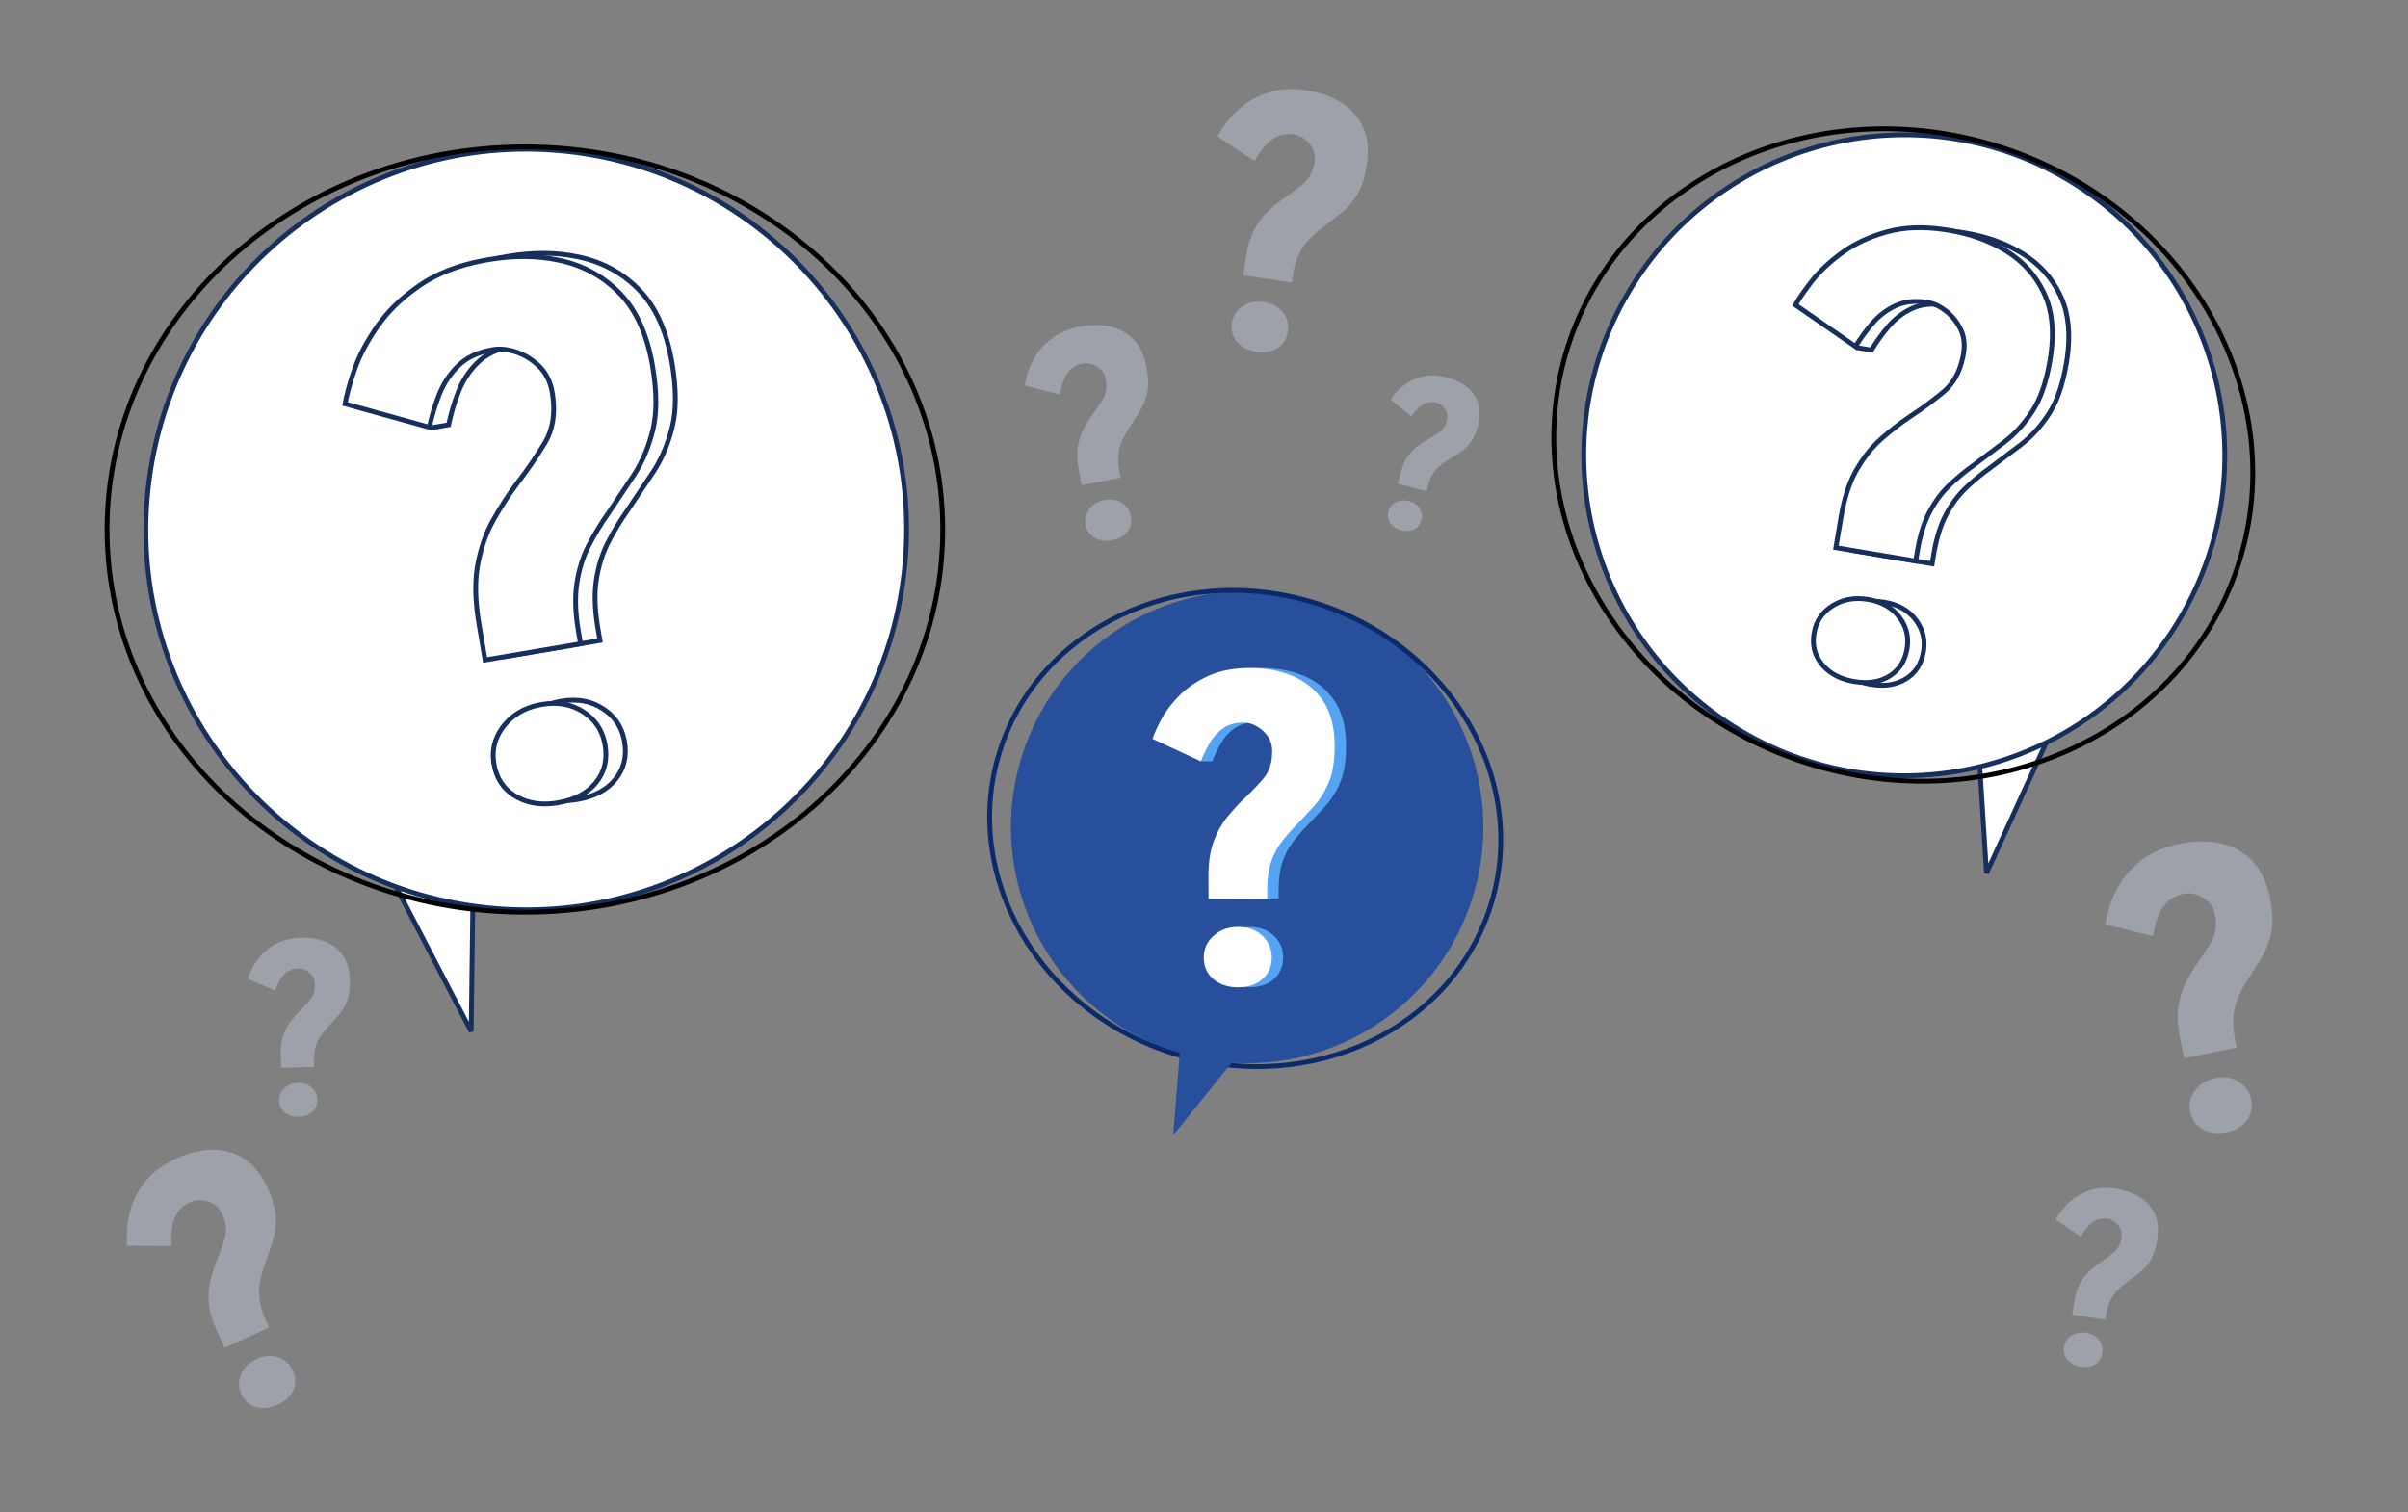
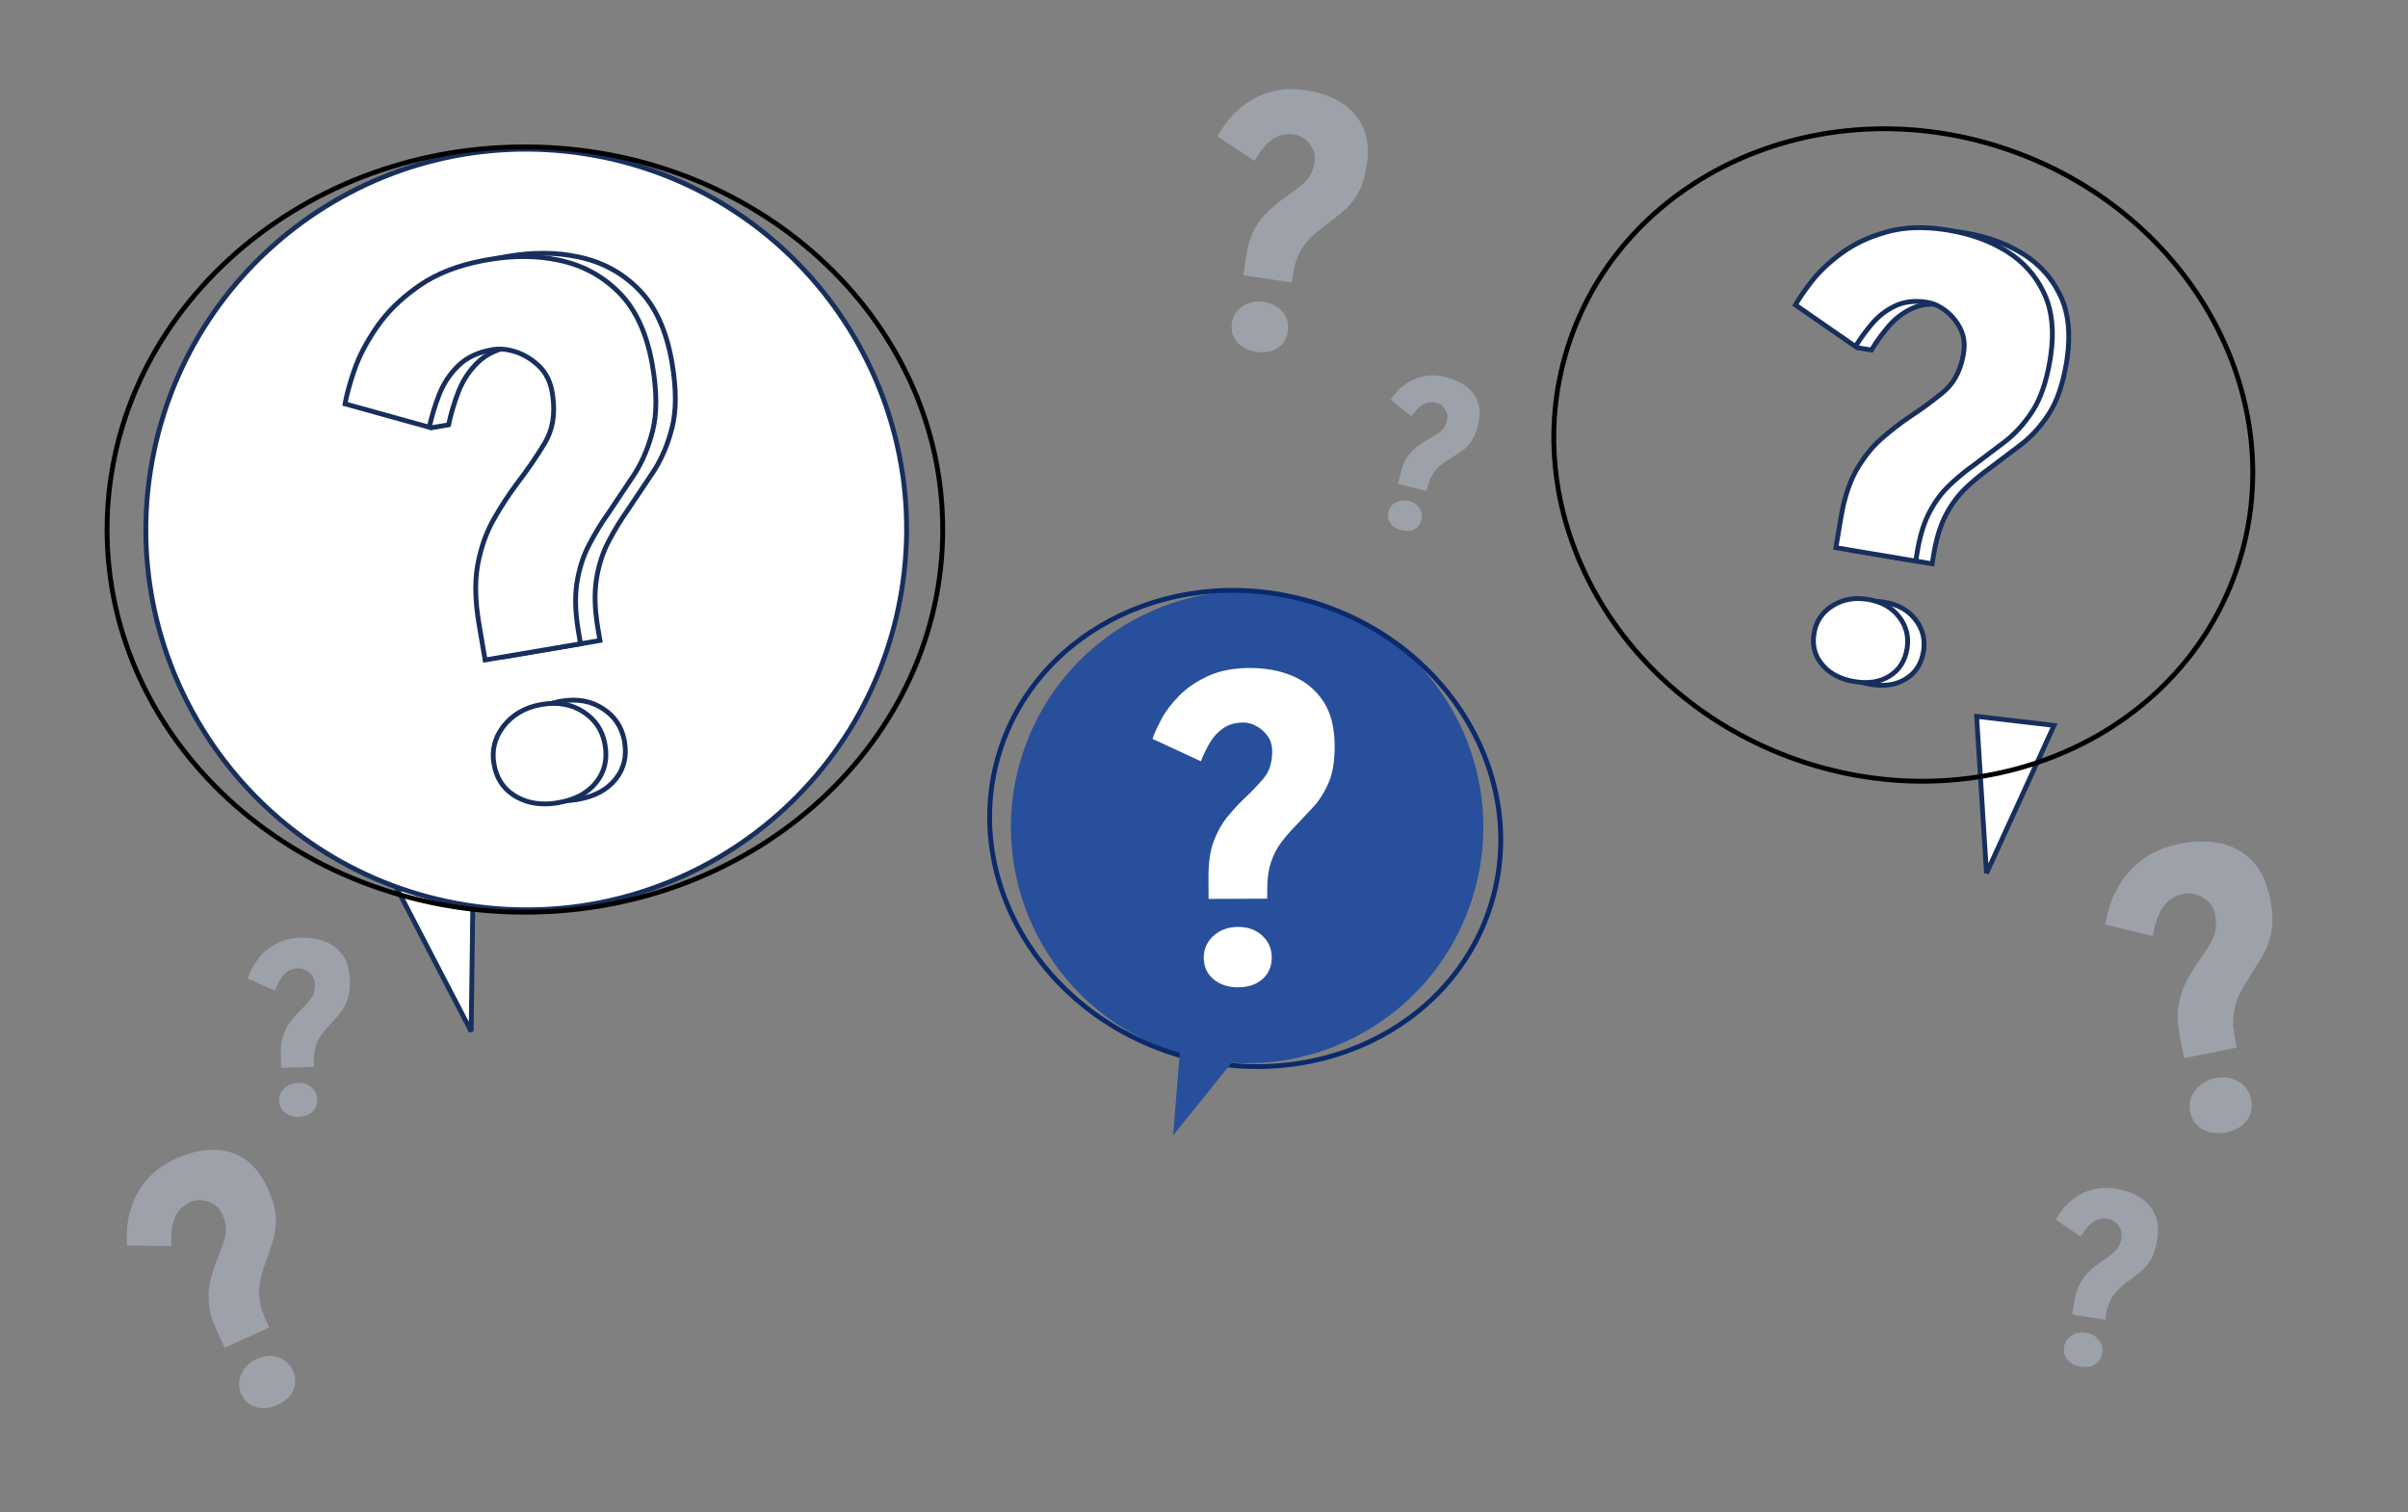
<svg xmlns="http://www.w3.org/2000/svg" width="500" height="314" viewBox="0 0 500 314" fill="none">
  <rect x="0" y="0" width="500" height="314" fill="#808080" stroke="none" />
  <path d="M97.835 214.2L79.18 178.269L98.342 175.052L97.835 214.2Z" fill="white" stroke="#172F5D" />
  <path d="M31.272 97.583C38.11 54.509 78.572 25.132 121.646 31.97C164.721 38.808 194.097 79.27 187.26 122.345C180.422 165.419 139.959 194.795 96.885 187.957C53.81 181.119 24.435 140.658 31.272 97.583Z" fill="white" stroke="#172F5D" />
  <path d="M108.99 189.44C156.906 189.44 195.75 153.86 195.75 109.97C195.75 66.08 156.906 30.5 108.99 30.5C61.074 30.5 22.23 66.08 22.23 109.97C22.23 153.86 61.074 189.44 108.99 189.44Z" stroke="black" stroke-miterlimit="10" />
  <path d="M116.534 145.612C119.887 145.041 122.785 145.586 125.245 147.207C127.554 148.728 128.992 150.818 129.572 153.482L129.677 154.023C130.195 157.066 129.563 159.648 127.811 161.826C126.054 164.01 123.465 165.412 119.996 166.007L119.58 166.078V166.08C116.506 166.537 113.835 166.147 111.557 164.936L111.086 164.67L111.084 164.669L110.632 164.387C108.428 162.928 107.087 160.792 106.603 157.946H106.604C106.139 155.202 106.707 152.721 108.34 150.469L108.681 150.021C110.448 147.806 112.848 146.364 115.911 145.729L116.532 145.613L116.534 145.612ZM105.424 53.243C110.658 52.352 115.53 52.385 120.036 53.342L120.933 53.546H120.934C125.67 54.684 129.684 57.005 132.967 60.483C136.127 63.832 138.299 68.58 139.431 74.752L139.537 75.353C140.46 80.764 140.453 85.219 139.565 88.748C138.723 92.098 137.502 95.038 135.915 97.564L135.593 98.064V98.064C133.816 100.759 132.029 103.424 130.242 106.07C128.828 108.061 127.526 110.211 126.326 112.52C125.108 114.863 124.283 117.476 123.836 120.343C123.414 123.05 123.48 126.169 124.022 129.677L124.137 130.384L124.583 133.01L104.771 136.374L103.513 128.986C102.731 124.38 102.61 120.422 103.146 117.101L103.261 116.444L103.262 116.443C103.923 112.959 105.006 109.901 106.506 107.245L106.505 107.244C108.026 104.561 109.606 102.119 111.251 99.919L111.25 99.918C113.508 96.977 115.479 94.114 117.159 91.317C118.796 88.593 119.332 85.349 118.828 81.619L118.713 80.866C118.328 78.6 117.427 76.757 115.998 75.371C114.608 74.023 113.036 73.043 111.283 72.438C109.649 71.873 108.082 71.675 106.591 71.881L106.296 71.927C103.35 72.43 100.959 73.536 99.171 75.292C97.528 76.897 96.248 78.791 95.349 80.963L95.174 81.398C94.314 83.61 93.642 85.885 93.143 88.224L89.574 88.832L75.681 83.236C75.949 81.688 76.447 79.757 77.19 77.45L77.554 76.35L77.555 76.349C78.546 73.384 80.16 70.296 82.39 67.085L82.391 67.086C84.463 64.112 87.205 61.404 90.628 58.976L91.321 58.493C94.806 56.121 99.144 54.427 104.367 53.433L105.423 53.243H105.424Z" fill="white" stroke="#172F5D" />
  <path d="M112.494 146.292C115.847 145.721 118.745 146.266 121.205 147.887C123.514 149.409 124.952 151.498 125.532 154.163L125.637 154.704C126.155 157.746 125.523 160.328 123.771 162.506C122.014 164.691 119.425 166.093 115.956 166.687L115.54 166.758V166.771C112.466 167.228 109.795 166.837 107.517 165.625L107.046 165.361L107.044 165.359L106.592 165.077C104.388 163.618 103.047 161.482 102.562 158.636H102.563C102.099 155.892 102.668 153.412 104.3 151.16L104.641 150.711C106.408 148.496 108.808 147.053 111.872 146.411L112.494 146.292ZM101.384 53.923C106.618 53.032 111.49 53.065 115.996 54.022L116.893 54.226C121.631 55.374 125.645 57.686 128.927 61.164C132.087 64.513 134.259 69.26 135.391 75.432L135.497 76.034C136.42 81.444 136.412 85.899 135.525 89.428C134.683 92.778 133.462 95.718 131.875 98.245L131.553 98.744V98.745C129.776 101.439 127.989 104.105 126.202 106.75C124.788 108.741 123.486 110.891 122.286 113.2C121.068 115.543 120.243 118.156 119.796 121.023C119.373 123.73 119.44 126.849 119.982 130.357L120.097 131.064L120.543 133.69L100.729 137.055L99.473 129.676C98.691 125.07 98.57 121.112 99.106 117.791L99.221 117.134L99.222 117.133C99.883 113.649 100.966 110.592 102.466 107.936L102.465 107.935C103.986 105.251 105.565 102.81 107.211 100.61L107.21 100.609C109.468 97.668 111.439 94.804 113.119 92.007C114.755 89.283 115.292 86.039 114.788 82.309L114.673 81.556C114.288 79.29 113.387 77.447 111.958 76.061C110.568 74.713 108.996 73.733 107.243 73.127C105.607 72.562 104.041 72.374 102.554 72.572L102.257 72.617H102.256C99.31 73.12 96.919 74.226 95.131 75.982C93.488 77.586 92.208 79.481 91.309 81.653L91.134 82.088C90.297 84.24 89.638 86.454 89.143 88.726L71.648 83.869C71.919 82.329 72.415 80.413 73.15 78.13L73.514 77.03L73.515 77.029C74.506 74.064 76.12 70.976 78.35 67.765L78.351 67.766C80.422 64.792 83.165 62.084 86.588 59.656L87.281 59.173C90.766 56.801 95.104 55.107 100.327 54.113L101.383 53.923H101.384Z" fill="white" stroke="#172F5D" />
  <path d="M426.509 150.646L412.483 181.331L410.426 148.775L426.509 150.646Z" fill="white" stroke="#172F5D" />
-   <path d="M338.07 60.789C356.716 29.122 397.503 18.566 429.17 37.212C460.837 55.858 471.393 96.645 452.747 128.313C434.101 159.98 393.314 170.536 361.647 151.89C329.98 133.244 319.424 92.457 338.07 60.789Z" fill="white" stroke="#172F5D" />
  <path d="M464.326 118.546C476.497 83.578 455.415 44.46 417.239 31.174C379.064 17.887 338.25 35.463 326.08 70.431C313.91 105.399 334.991 144.517 373.167 157.803C411.343 171.09 452.156 153.514 464.326 118.546Z" stroke="black" stroke-miterlimit="10" />
  <path d="M383.896 126.394C386.042 125.046 388.505 124.591 391.317 125.063C394.131 125.535 396.271 126.759 397.763 128.713C399.165 130.551 399.732 132.591 399.454 134.86L399.388 135.317C398.959 137.86 397.752 139.73 395.775 140.966C393.791 142.208 391.361 142.612 388.444 142.118L387.974 142.038C385.469 141.535 383.511 140.506 382.072 138.949L381.774 138.61L381.772 138.607L381.493 138.26C380.157 136.506 379.683 134.459 380.084 132.073L380.083 132.072C380.499 129.624 381.757 127.738 383.896 126.394ZM395.44 48.653C398.857 47.737 402.775 47.589 407.204 48.242L408.098 48.383C412.506 49.124 416.363 50.505 419.684 52.503L420.341 52.912C423.575 54.991 426.004 57.701 427.654 61.064L427.975 61.745V61.746C429.51 65.161 429.944 69.358 429.234 74.357L429.077 75.367V75.368C428.314 79.928 427.071 83.464 425.393 86.015C423.689 88.604 421.777 90.701 419.658 92.322C417.491 93.969 415.335 95.606 413.181 97.212C411.71 98.258 410.273 99.426 408.868 100.709L408.268 101.266C406.644 102.798 405.251 104.664 404.099 106.836C403.009 108.89 402.2 111.395 401.653 114.35L401.548 114.947V114.948L401.189 117.083L384.615 114.296L385.653 108.143C386.304 104.259 387.308 101.084 388.65 98.599L388.923 98.111L388.924 98.11C390.41 95.531 392.127 93.395 394.041 91.706L394.04 91.705C395.994 89.989 397.927 88.485 399.845 87.189C402.141 85.685 404.239 84.163 406.146 82.624L406.95 81.964C409.024 80.236 410.363 77.782 410.996 74.657L411.113 74.023C411.438 72.098 411.233 70.367 410.467 68.845C409.725 67.373 408.74 66.154 407.5 65.177C406.267 64.205 404.981 63.593 403.634 63.367H403.633C401.134 62.944 398.908 63.177 396.979 64.078C395.091 64.959 393.454 66.225 392.069 67.857C390.785 69.371 389.619 70.986 388.579 72.691L385.644 72.201L376.192 63.939C376.83 62.795 377.75 61.422 378.962 59.814L379.556 59.037C381.07 57.082 383.031 55.195 385.47 53.378L385.963 53.015H385.964C388.433 51.225 391.358 49.833 394.755 48.845L395.44 48.653Z" fill="white" stroke="#172F5D" />
  <path d="M380.486 125.813C382.631 124.466 385.095 124.012 387.907 124.483C390.721 124.956 392.861 126.179 394.353 128.134C395.755 129.971 396.322 132.01 396.044 134.279L395.978 134.736V134.737C395.549 137.281 394.342 139.15 392.365 140.387C390.381 141.628 387.951 142.031 385.034 141.537L384.568 141.458C382.061 140.956 380.102 139.926 378.662 138.368L378.364 138.029L378.362 138.027L378.083 137.681C376.746 135.926 376.273 133.879 376.674 131.493L376.673 131.492C377.089 129.044 378.347 127.158 380.486 125.813ZM392.03 48.093C395.447 47.177 399.365 47.029 403.794 47.682L404.688 47.823C409.096 48.564 412.953 49.945 416.273 51.943L416.931 52.352C420.164 54.431 422.594 57.141 424.244 60.504L424.564 61.185V61.185C426.099 64.601 426.533 68.798 425.824 73.797L425.667 74.807V74.808C424.904 79.368 423.661 82.904 421.982 85.455C420.279 88.044 418.367 90.141 416.248 91.762C414.081 93.409 411.925 95.046 409.771 96.652C408.3 97.698 406.863 98.866 405.458 100.149L404.857 100.706C403.233 102.238 401.841 104.104 400.688 106.276C399.599 108.33 398.79 110.835 398.243 113.79L398.138 114.387V114.388L397.779 116.523L381.203 113.735L382.243 107.573C382.894 103.689 383.897 100.513 385.24 98.028L385.513 97.541L385.514 97.54C387.001 94.96 388.707 92.824 390.63 91.136C392.584 89.419 394.516 87.914 396.435 86.618C398.731 85.114 400.829 83.593 402.735 82.055L403.54 81.394C405.614 79.666 406.953 77.212 407.586 74.087L407.703 73.453C408.027 71.528 407.823 69.797 407.057 68.275C406.315 66.803 405.33 65.585 404.09 64.607C402.934 63.696 401.731 63.101 400.476 62.844L400.224 62.797C397.724 62.373 395.498 62.606 393.568 63.507C391.681 64.389 390.044 65.654 388.659 67.287C387.416 68.753 386.284 70.312 385.27 71.957L372.806 63.325C373.442 62.19 374.355 60.832 375.552 59.244L376.146 58.467C377.66 56.512 379.621 54.624 382.06 52.808L382.553 52.445H382.554C385.023 50.656 387.948 49.264 391.344 48.284L392.029 48.093H392.03Z" fill="white" stroke="#172F5D" />
  <path d="M305.456 187.34C314.064 161.66 300.223 133.865 274.544 125.258C248.864 116.65 221.068 130.49 212.461 156.17C203.854 181.85 217.694 209.646 243.374 218.253C269.054 226.86 296.849 213.02 305.456 187.34Z" fill="#274F9B" />
  <path d="M309.592 187.819C317.587 161.942 301.218 133.904 273.03 125.195C244.842 116.485 215.509 130.402 207.514 156.279C199.518 182.156 215.888 210.194 244.076 218.904C272.264 227.613 301.597 213.696 309.592 187.819Z" stroke="#0A2A6B" stroke-miterlimit="10" />
  <path d="M257.52 218.49L243.59 235.78L245.3 214.71L257.52 218.49Z" fill="#274F9B" />
-   <path d="M253.32 186.67L253.3 182.05C253.29 179.15 253.64 176.72 254.36 174.77C255.08 172.82 256 171.15 257.13 169.75C258.26 168.35 259.4 167.1 260.56 165.99C262.12 164.53 263.51 163.09 264.72 161.66C265.93 160.23 266.54 158.36 266.53 156.03C266.53 154.75 266.2 153.68 265.56 152.81C264.92 151.94 264.14 151.26 263.24 150.77C262.34 150.28 261.45 150.04 260.58 150.04C258.89 150.04 257.49 150.44 256.36 151.23C255.23 152.02 254.3 153.02 253.58 154.25C252.86 155.47 252.24 156.75 251.72 158.09H249.35L241.68 153.43C242.02 152.38 242.63 151.05 243.49 149.41C244.35 147.78 245.58 146.15 247.17 144.52C248.76 142.89 250.76 141.51 253.17 140.4C255.57 139.29 258.46 138.72 261.83 138.71C265.14 138.7 268.12 139.25 270.77 140.37C273.42 141.49 275.53 143.23 277.11 145.57C278.69 147.92 279.48 151.01 279.5 154.84C279.51 158.04 279.09 160.62 278.22 162.6C277.36 164.58 276.29 166.25 275.02 167.62C273.75 168.99 272.47 170.35 271.2 171.69C270.22 172.68 269.28 173.78 268.38 174.97C267.48 176.16 266.78 177.55 266.26 179.12C265.74 180.69 265.49 182.58 265.5 184.79V186.62L253.31 186.67H253.32ZM259.49 205.03C257.4 205.03 255.68 204.48 254.34 203.35C253 202.22 252.33 200.73 252.32 198.87C252.32 197.07 252.99 195.56 254.35 194.33C255.71 193.1 257.41 192.49 259.44 192.48C261.47 192.48 263.15 193.08 264.46 194.29C265.77 195.5 266.43 197.01 266.44 198.81C266.44 200.67 265.81 202.17 264.54 203.3C263.27 204.44 261.58 205.01 259.49 205.02V205.03Z" fill="#55A3F3" />
  <path d="M250.95 186.68L250.93 182.06C250.92 179.16 251.27 176.73 251.99 174.78C252.71 172.83 253.63 171.16 254.76 169.76C255.89 168.36 257.03 167.11 258.19 166C259.75 164.54 261.14 163.1 262.35 161.67C263.56 160.24 264.17 158.37 264.16 156.04C264.16 154.76 263.83 153.69 263.19 152.82C262.55 151.95 261.77 151.27 260.87 150.78C259.97 150.29 259.08 150.05 258.21 150.05C256.52 150.05 255.12 150.45 253.99 151.24C252.86 152.03 251.93 153.03 251.21 154.26C250.49 155.48 249.87 156.76 249.35 158.1L239.31 153.44C239.65 152.39 240.26 151.05 241.12 149.42C241.98 147.79 243.21 146.16 244.8 144.53C246.39 142.9 248.39 141.52 250.8 140.41C253.2 139.3 256.09 138.73 259.46 138.72C262.77 138.71 265.75 139.26 268.4 140.38C271.05 141.5 273.16 143.24 274.74 145.58C276.32 147.93 277.11 151.02 277.13 154.85C277.14 158.05 276.72 160.63 275.85 162.61C274.99 164.59 273.92 166.26 272.65 167.63C271.38 169 270.1 170.36 268.83 171.7C267.85 172.69 266.91 173.79 266.01 174.98C265.11 176.17 264.41 177.56 263.89 179.13C263.37 180.7 263.12 182.59 263.13 184.8V186.63L250.94 186.68H250.95ZM257.12 205.04C255.03 205.04 253.31 204.49 251.97 203.36C250.63 202.23 249.96 200.74 249.95 198.88C249.95 197.08 250.62 195.57 251.98 194.34C253.34 193.11 255.04 192.5 257.07 192.49C259.1 192.49 260.78 193.09 262.09 194.3C263.4 195.51 264.06 197.02 264.07 198.82C264.07 200.68 263.44 202.18 262.17 203.31C260.9 204.45 259.21 205.02 257.12 205.03V205.04Z" fill="white" />
  <g style="mix-blend-mode:multiply" opacity="0.4">
    <path d="M453.51 219.75L452.68 215.61C452.16 213.01 452.04 210.77 452.34 208.89C452.64 207.01 453.17 205.35 453.93 203.89C454.69 202.44 455.5 201.11 456.34 199.91C457.48 198.33 458.47 196.78 459.31 195.29C460.15 193.79 460.35 192 459.93 189.92C459.7 188.78 459.22 187.87 458.49 187.2C457.76 186.53 456.95 186.06 456.05 185.78C455.15 185.5 454.31 185.44 453.53 185.6C452.02 185.9 450.83 186.51 449.95 187.42C449.08 188.33 448.42 189.39 447.99 190.62C447.56 191.85 447.23 193.1 447 194.4L437.17 191.99C437.29 190.99 437.6 189.68 438.09 188.07C438.58 186.46 439.39 184.77 440.53 183.03C441.67 181.28 443.22 179.7 445.18 178.27C447.14 176.85 449.63 175.83 452.65 175.22C455.62 174.62 458.39 174.59 460.96 175.13C463.53 175.67 465.74 176.85 467.57 178.68C469.4 180.51 470.66 183.14 471.36 186.57C471.94 189.43 472.01 191.83 471.59 193.76C471.17 195.69 470.5 197.38 469.61 198.83C468.71 200.29 467.81 201.73 466.91 203.16C466.2 204.22 465.55 205.37 464.96 206.6C464.37 207.83 463.98 209.2 463.79 210.7C463.6 212.2 463.71 213.94 464.11 215.92L464.44 217.56L453.5 219.76L453.51 219.75ZM462.3 235.13C460.43 235.51 458.79 235.31 457.38 234.54C455.98 233.77 455.11 232.55 454.77 230.88C454.44 229.27 454.78 227.79 455.79 226.45C456.79 225.11 458.21 224.26 460.03 223.89C461.85 223.52 463.46 223.77 464.85 224.63C466.24 225.49 467.1 226.72 467.43 228.34C467.77 230.01 467.46 231.46 466.52 232.71C465.58 233.96 464.17 234.77 462.3 235.15V235.13Z" fill="#C7D2E8" />
    <path d="M46.65 279.91L45.05 276.41C44.04 274.21 43.47 272.25 43.35 270.52C43.22 268.79 43.35 267.21 43.72 265.76C44.09 264.31 44.53 262.97 45.03 261.73C45.71 260.09 46.27 258.51 46.7 257.01C47.13 255.51 46.94 253.88 46.14 252.12C45.7 251.15 45.08 250.45 44.29 250.01C43.5 249.57 42.68 249.32 41.83 249.26C40.98 249.2 40.22 249.32 39.56 249.62C38.28 250.21 37.35 250.99 36.77 251.98C36.18 252.97 35.83 254.05 35.7 255.22C35.57 256.4 35.54 257.58 35.61 258.77L26.39 258.68C26.29 257.77 26.29 256.54 26.39 255.01C26.49 253.48 26.86 251.82 27.5 250.03C28.15 248.24 29.19 246.51 30.63 244.84C32.07 243.17 34.07 241.75 36.62 240.58C39.13 239.43 41.58 238.83 43.97 238.77C46.36 238.71 48.57 239.3 50.57 240.54C52.57 241.78 54.24 243.85 55.57 246.75C56.68 249.17 57.25 251.28 57.27 253.08C57.3 254.88 57.06 256.52 56.57 257.99C56.08 259.47 55.58 260.93 55.07 262.39C54.66 263.48 54.33 264.63 54.06 265.85C53.79 267.07 53.73 268.36 53.88 269.73C54.03 271.1 54.49 272.62 55.25 274.29L55.89 275.68L46.65 279.91ZM57.66 291.72C56.08 292.45 54.58 292.61 53.18 292.22C51.77 291.83 50.75 290.93 50.1 289.52C49.48 288.16 49.47 286.78 50.08 285.38C50.69 283.98 51.77 282.93 53.31 282.22C54.85 281.51 56.33 281.4 57.74 281.87C59.15 282.34 60.17 283.26 60.8 284.62C61.45 286.03 61.48 287.38 60.91 288.68C60.33 289.98 59.26 291 57.67 291.72H57.66Z" fill="#C7D2E8" />
    <path d="M258.16 57.16L258.73 53.36C259.09 50.97 259.69 49.01 260.53 47.5C261.37 45.99 262.34 44.73 263.45 43.72C264.56 42.71 265.66 41.83 266.75 41.06C268.22 40.06 269.55 39.05 270.73 38.03C271.91 37.01 272.65 35.54 272.94 33.63C273.1 32.58 272.97 31.65 272.55 30.85C272.13 30.05 271.58 29.4 270.9 28.88C270.22 28.36 269.52 28.05 268.8 27.94C267.41 27.73 266.2 27.88 265.17 28.38C264.14 28.89 263.25 29.6 262.5 30.51C261.75 31.42 261.08 32.4 260.48 33.44L252.81 28.32C253.23 27.5 253.9 26.48 254.82 25.24C255.74 24.01 256.96 22.82 258.48 21.68C260 20.54 261.82 19.66 263.94 19.05C266.06 18.44 268.51 18.34 271.29 18.76C274.02 19.17 276.4 20.01 278.44 21.27C280.48 22.53 282 24.23 283 26.36C284 28.49 284.26 31.14 283.79 34.3C283.39 36.93 282.71 39.01 281.75 40.53C280.79 42.05 279.69 43.29 278.47 44.26C277.25 45.23 276.03 46.18 274.81 47.12C273.87 47.81 272.96 48.59 272.07 49.46C271.18 50.33 270.42 51.38 269.8 52.6C269.17 53.83 268.72 55.35 268.45 57.17L268.22 58.68L258.17 57.17L258.16 57.16ZM260.9 73.06C259.18 72.8 257.83 72.12 256.88 71.02C255.92 69.92 255.56 68.61 255.79 67.07C256.01 65.59 256.76 64.43 258.04 63.59C259.32 62.75 260.79 62.46 262.47 62.72C264.14 62.97 265.45 63.68 266.37 64.85C267.3 66.02 267.65 67.34 267.42 68.83C267.19 70.36 266.48 71.51 265.28 72.29C264.09 73.06 262.63 73.32 260.91 73.06H260.9Z" fill="#C7D2E8" />
-     <path d="M224.58 100.73L224 97.66C223.64 95.73 223.57 94.07 223.81 92.69C224.05 91.31 224.46 90.08 225.04 89.01C225.62 87.94 226.22 86.97 226.86 86.09C227.72 84.93 228.47 83.8 229.1 82.7C229.73 81.6 229.9 80.28 229.61 78.74C229.45 77.89 229.1 77.22 228.57 76.72C228.04 76.22 227.44 75.86 226.78 75.65C226.12 75.44 225.5 75.38 224.92 75.49C223.8 75.7 222.91 76.14 222.26 76.8C221.61 77.46 221.11 78.24 220.78 79.15C220.45 80.05 220.2 80.98 220.02 81.93L212.77 80.06C212.87 79.32 213.11 78.36 213.48 77.17C213.86 75.98 214.47 74.75 215.33 73.46C216.19 72.18 217.35 71.02 218.81 69.99C220.27 68.96 222.12 68.23 224.36 67.81C226.56 67.4 228.61 67.4 230.51 67.82C232.41 68.24 234.02 69.14 235.36 70.5C236.7 71.87 237.6 73.82 238.08 76.37C238.48 78.49 238.51 80.27 238.18 81.69C237.85 83.11 237.34 84.36 236.67 85.42C235.99 86.49 235.31 87.54 234.63 88.59C234.1 89.37 233.61 90.21 233.16 91.12C232.71 92.02 232.41 93.03 232.26 94.14C232.11 95.25 232.17 96.53 232.45 98L232.68 99.22L224.58 100.75V100.73ZM230.94 112.18C229.55 112.44 228.34 112.28 227.31 111.69C226.28 111.1 225.65 110.19 225.42 108.96C225.19 107.76 225.46 106.67 226.21 105.69C226.96 104.71 228.02 104.09 229.37 103.84C230.72 103.59 231.91 103.78 232.93 104.43C233.95 105.08 234.57 106 234.8 107.2C235.03 108.44 234.8 109.51 234.09 110.42C233.38 111.33 232.33 111.92 230.94 112.18Z" fill="#C7D2E8" />
    <path d="M290.28 100.49L290.84 98.25C291.19 96.84 291.66 95.71 292.25 94.86C292.84 94.01 293.49 93.31 294.21 92.77C294.93 92.23 295.63 91.77 296.33 91.37C297.27 90.86 298.11 90.33 298.88 89.79C299.64 89.25 300.17 88.41 300.45 87.29C300.6 86.67 300.58 86.11 300.38 85.61C300.18 85.11 299.89 84.69 299.51 84.34C299.13 83.99 298.73 83.77 298.31 83.66C297.49 83.46 296.76 83.48 296.12 83.72C295.48 83.96 294.9 84.34 294.41 84.84C293.91 85.34 293.45 85.89 293.04 86.47L288.76 82.98C289.06 82.52 289.51 81.94 290.13 81.26C290.75 80.58 291.54 79.94 292.51 79.34C293.48 78.75 294.62 78.33 295.92 78.08C297.22 77.84 298.69 77.92 300.32 78.33C301.92 78.73 303.3 79.37 304.44 80.23C305.58 81.1 306.39 82.2 306.87 83.53C307.35 84.86 307.35 86.45 306.89 88.31C306.5 89.86 305.98 91.06 305.32 91.91C304.66 92.76 303.94 93.44 303.15 93.95C302.37 94.46 301.58 94.96 300.8 95.45C300.2 95.81 299.61 96.22 299.03 96.69C298.45 97.16 297.94 97.74 297.5 98.44C297.06 99.14 296.7 100.02 296.43 101.09L296.21 101.98L290.3 100.5L290.28 100.49ZM291.01 110.13C290 109.88 289.24 109.4 288.73 108.69C288.22 107.98 288.08 107.17 288.3 106.27C288.52 105.4 289.03 104.75 289.84 104.32C290.65 103.89 291.55 103.8 292.53 104.05C293.51 104.3 294.25 104.79 294.74 105.54C295.23 106.29 295.36 107.1 295.14 107.97C294.92 108.87 294.42 109.52 293.67 109.91C292.91 110.3 292.03 110.37 291.02 110.12L291.01 110.13Z" fill="#C7D2E8" />
    <path d="M430.28 272.97L430.7 270.38C430.96 268.75 431.39 267.43 431.97 266.4C432.55 265.38 433.22 264.52 433.99 263.84C434.75 263.16 435.51 262.57 436.26 262.05C437.27 261.38 438.18 260.7 438.99 260.01C439.8 259.32 440.31 258.33 440.52 257.03C440.64 256.31 440.55 255.68 440.27 255.14C439.99 254.59 439.62 254.14 439.16 253.78C438.7 253.42 438.23 253.2 437.74 253.12C436.8 252.97 435.97 253.06 435.27 253.4C434.56 253.74 433.95 254.21 433.44 254.83C432.92 255.45 432.46 256.11 432.04 256.81L426.85 253.27C427.14 252.72 427.6 252.02 428.24 251.19C428.88 250.36 429.71 249.56 430.76 248.79C431.8 248.02 433.05 247.44 434.5 247.04C435.95 246.64 437.62 246.59 439.51 246.9C441.37 247.2 442.98 247.79 444.36 248.66C445.74 249.53 446.76 250.7 447.43 252.16C448.1 253.62 448.26 255.42 447.91 257.57C447.62 259.36 447.14 260.77 446.48 261.8C445.81 262.83 445.06 263.67 444.22 264.32C443.38 264.97 442.54 265.61 441.7 266.24C441.06 266.7 440.43 267.23 439.82 267.82C439.21 268.41 438.68 269.11 438.25 269.95C437.81 270.78 437.5 271.82 437.3 273.05L437.13 274.08L430.29 272.98L430.28 272.97ZM432.04 283.82C430.87 283.63 429.96 283.16 429.31 282.4C428.66 281.64 428.42 280.75 428.59 279.7C428.75 278.69 429.27 277.91 430.15 277.35C431.02 276.79 432.03 276.6 433.17 276.79C434.31 276.97 435.19 277.47 435.81 278.27C436.43 279.07 436.66 279.98 436.5 280.99C436.33 282.03 435.84 282.81 435.02 283.33C434.2 283.85 433.21 284.01 432.03 283.82H432.04Z" fill="#C7D2E8" />
    <path d="M58.37 221.72L58.3 219.13C58.26 217.5 58.42 216.14 58.8 215.04C59.18 213.94 59.67 212.99 60.29 212.19C60.9 211.39 61.53 210.68 62.16 210.04C63.02 209.2 63.78 208.38 64.44 207.56C65.1 206.74 65.42 205.69 65.38 204.38C65.36 203.66 65.17 203.07 64.8 202.59C64.43 202.11 63.99 201.74 63.48 201.48C62.97 201.22 62.47 201.09 61.98 201.1C61.04 201.12 60.25 201.37 59.63 201.82C59.01 202.28 58.5 202.85 58.11 203.55C57.72 204.24 57.39 204.97 57.12 205.73L51.43 203.24C51.61 202.65 51.93 201.89 52.4 200.97C52.86 200.05 53.53 199.12 54.4 198.18C55.27 197.25 56.37 196.45 57.71 195.8C59.04 195.15 60.66 194.79 62.54 194.74C64.4 194.69 66.07 194.96 67.57 195.56C69.07 196.16 70.27 197.1 71.19 198.4C72.1 199.7 72.59 201.42 72.65 203.57C72.7 205.36 72.49 206.82 72.03 207.94C71.57 209.06 70.99 210.01 70.3 210.8C69.6 211.58 68.91 212.36 68.21 213.13C67.67 213.7 67.16 214.32 66.67 215C66.18 215.68 65.8 216.46 65.54 217.35C65.27 218.24 65.15 219.3 65.18 220.54L65.21 221.57L58.37 221.75V221.72ZM62.07 231.93C60.9 231.96 59.93 231.67 59.16 231.05C58.39 230.43 58 229.61 57.97 228.56C57.94 227.55 58.3 226.69 59.05 225.99C59.8 225.29 60.74 224.92 61.88 224.89C63.02 224.86 63.96 225.18 64.71 225.84C65.46 226.5 65.85 227.34 65.88 228.35C65.91 229.39 65.57 230.24 64.87 230.89C64.17 231.54 63.24 231.89 62.06 231.92L62.07 231.93Z" fill="#C7D2E8" />
  </g>
</svg>